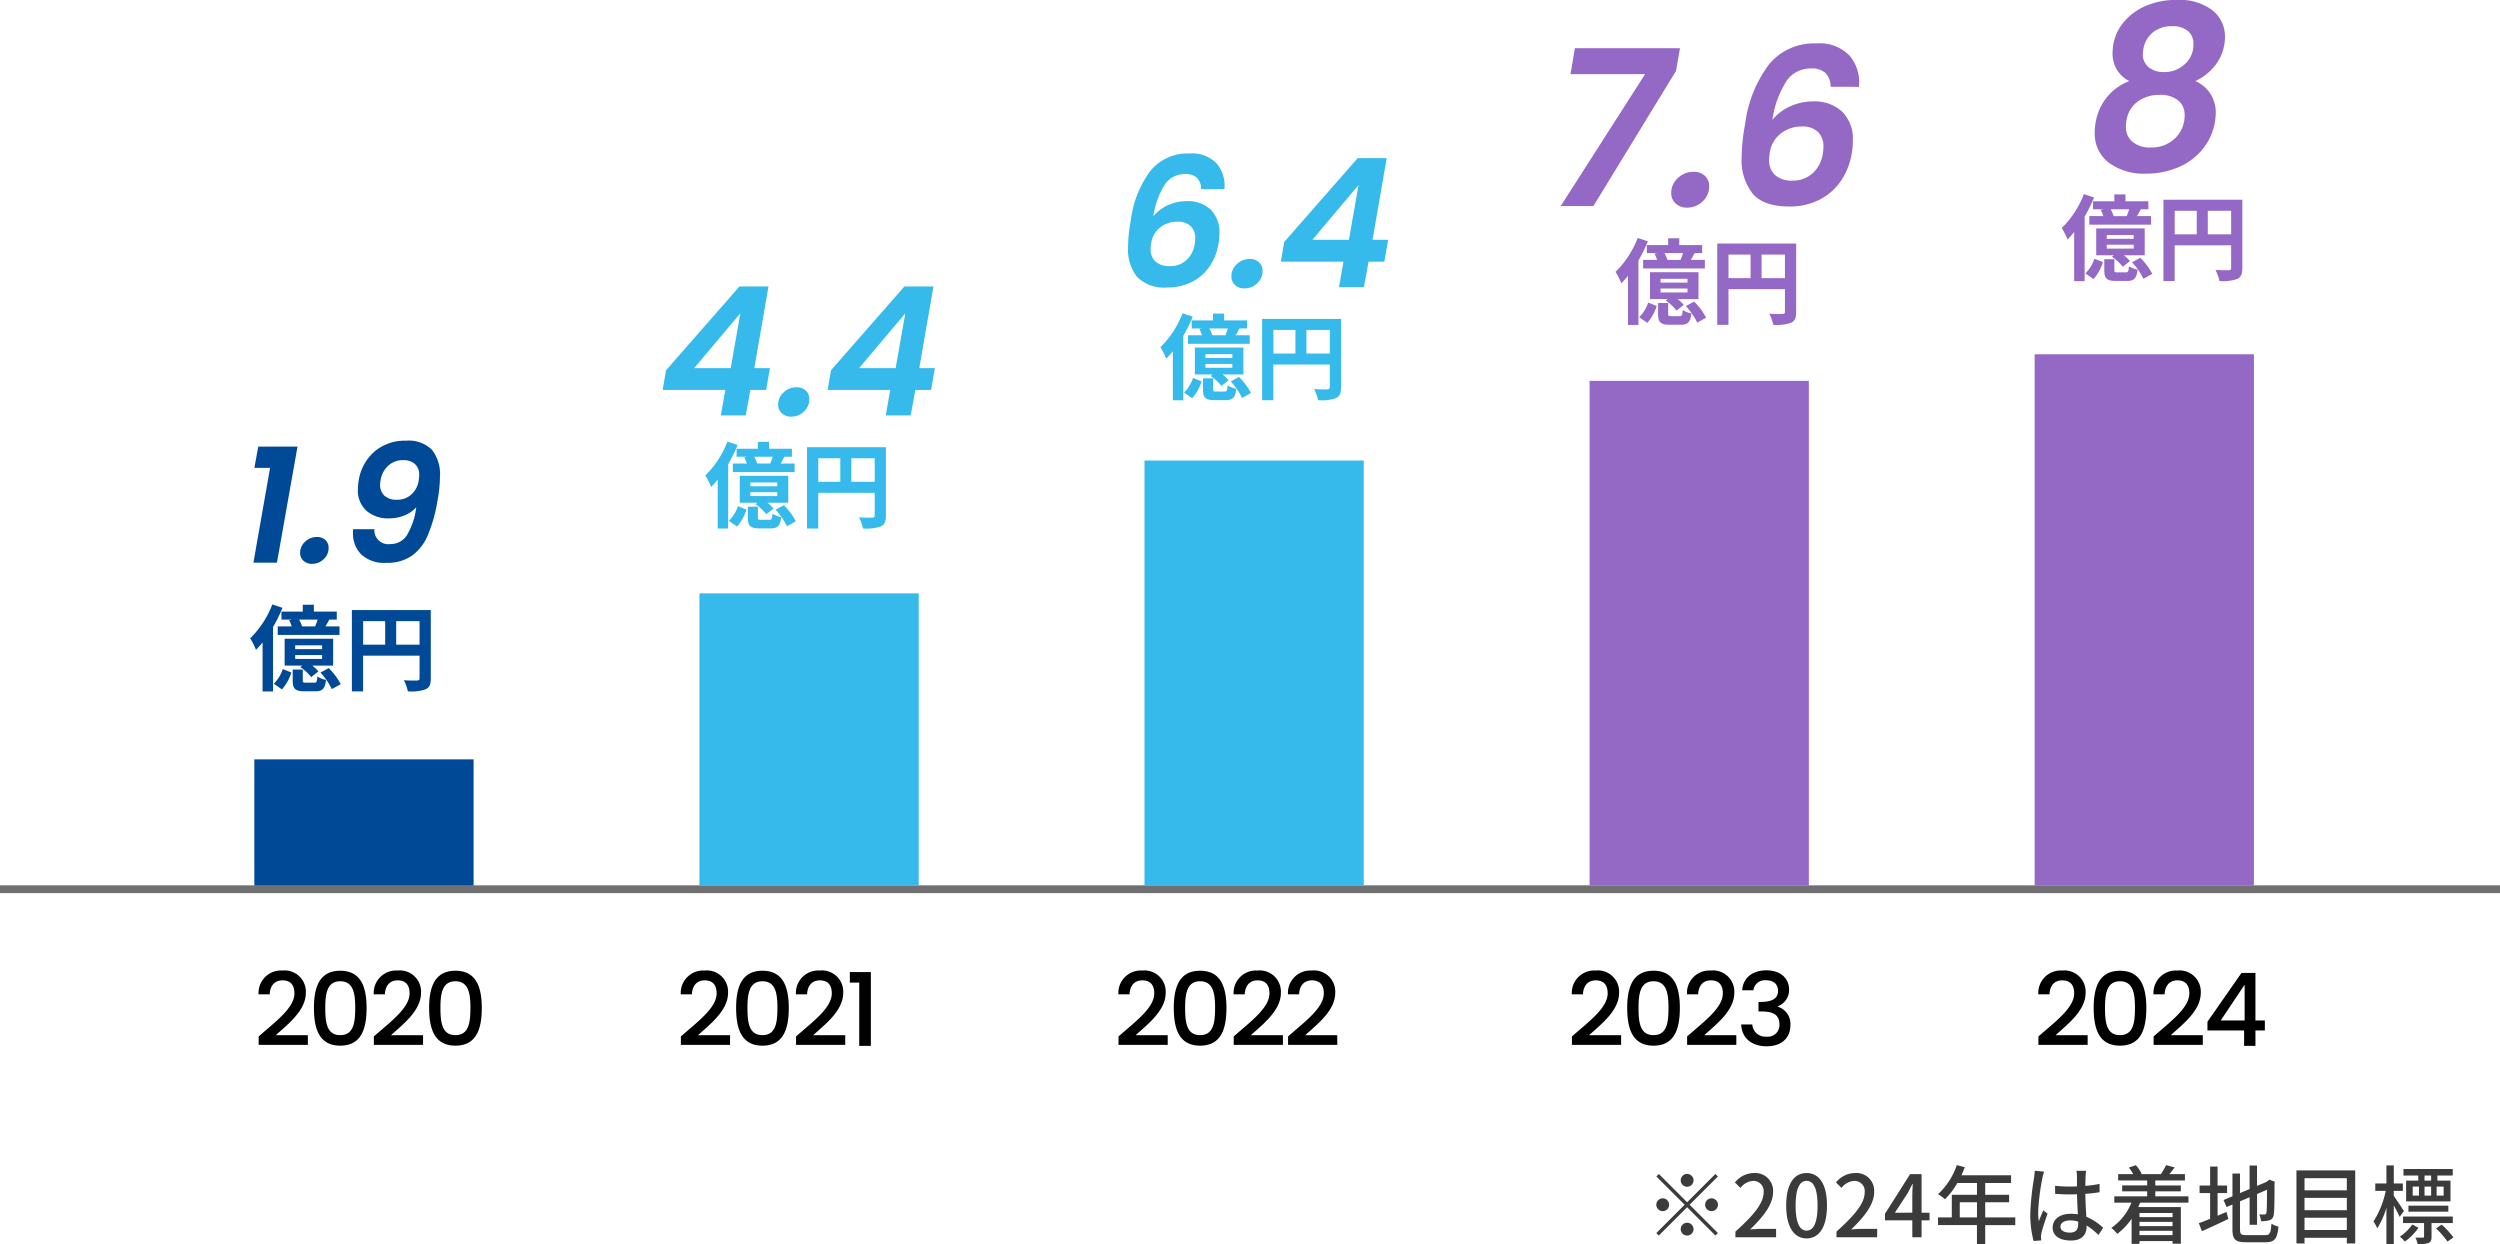
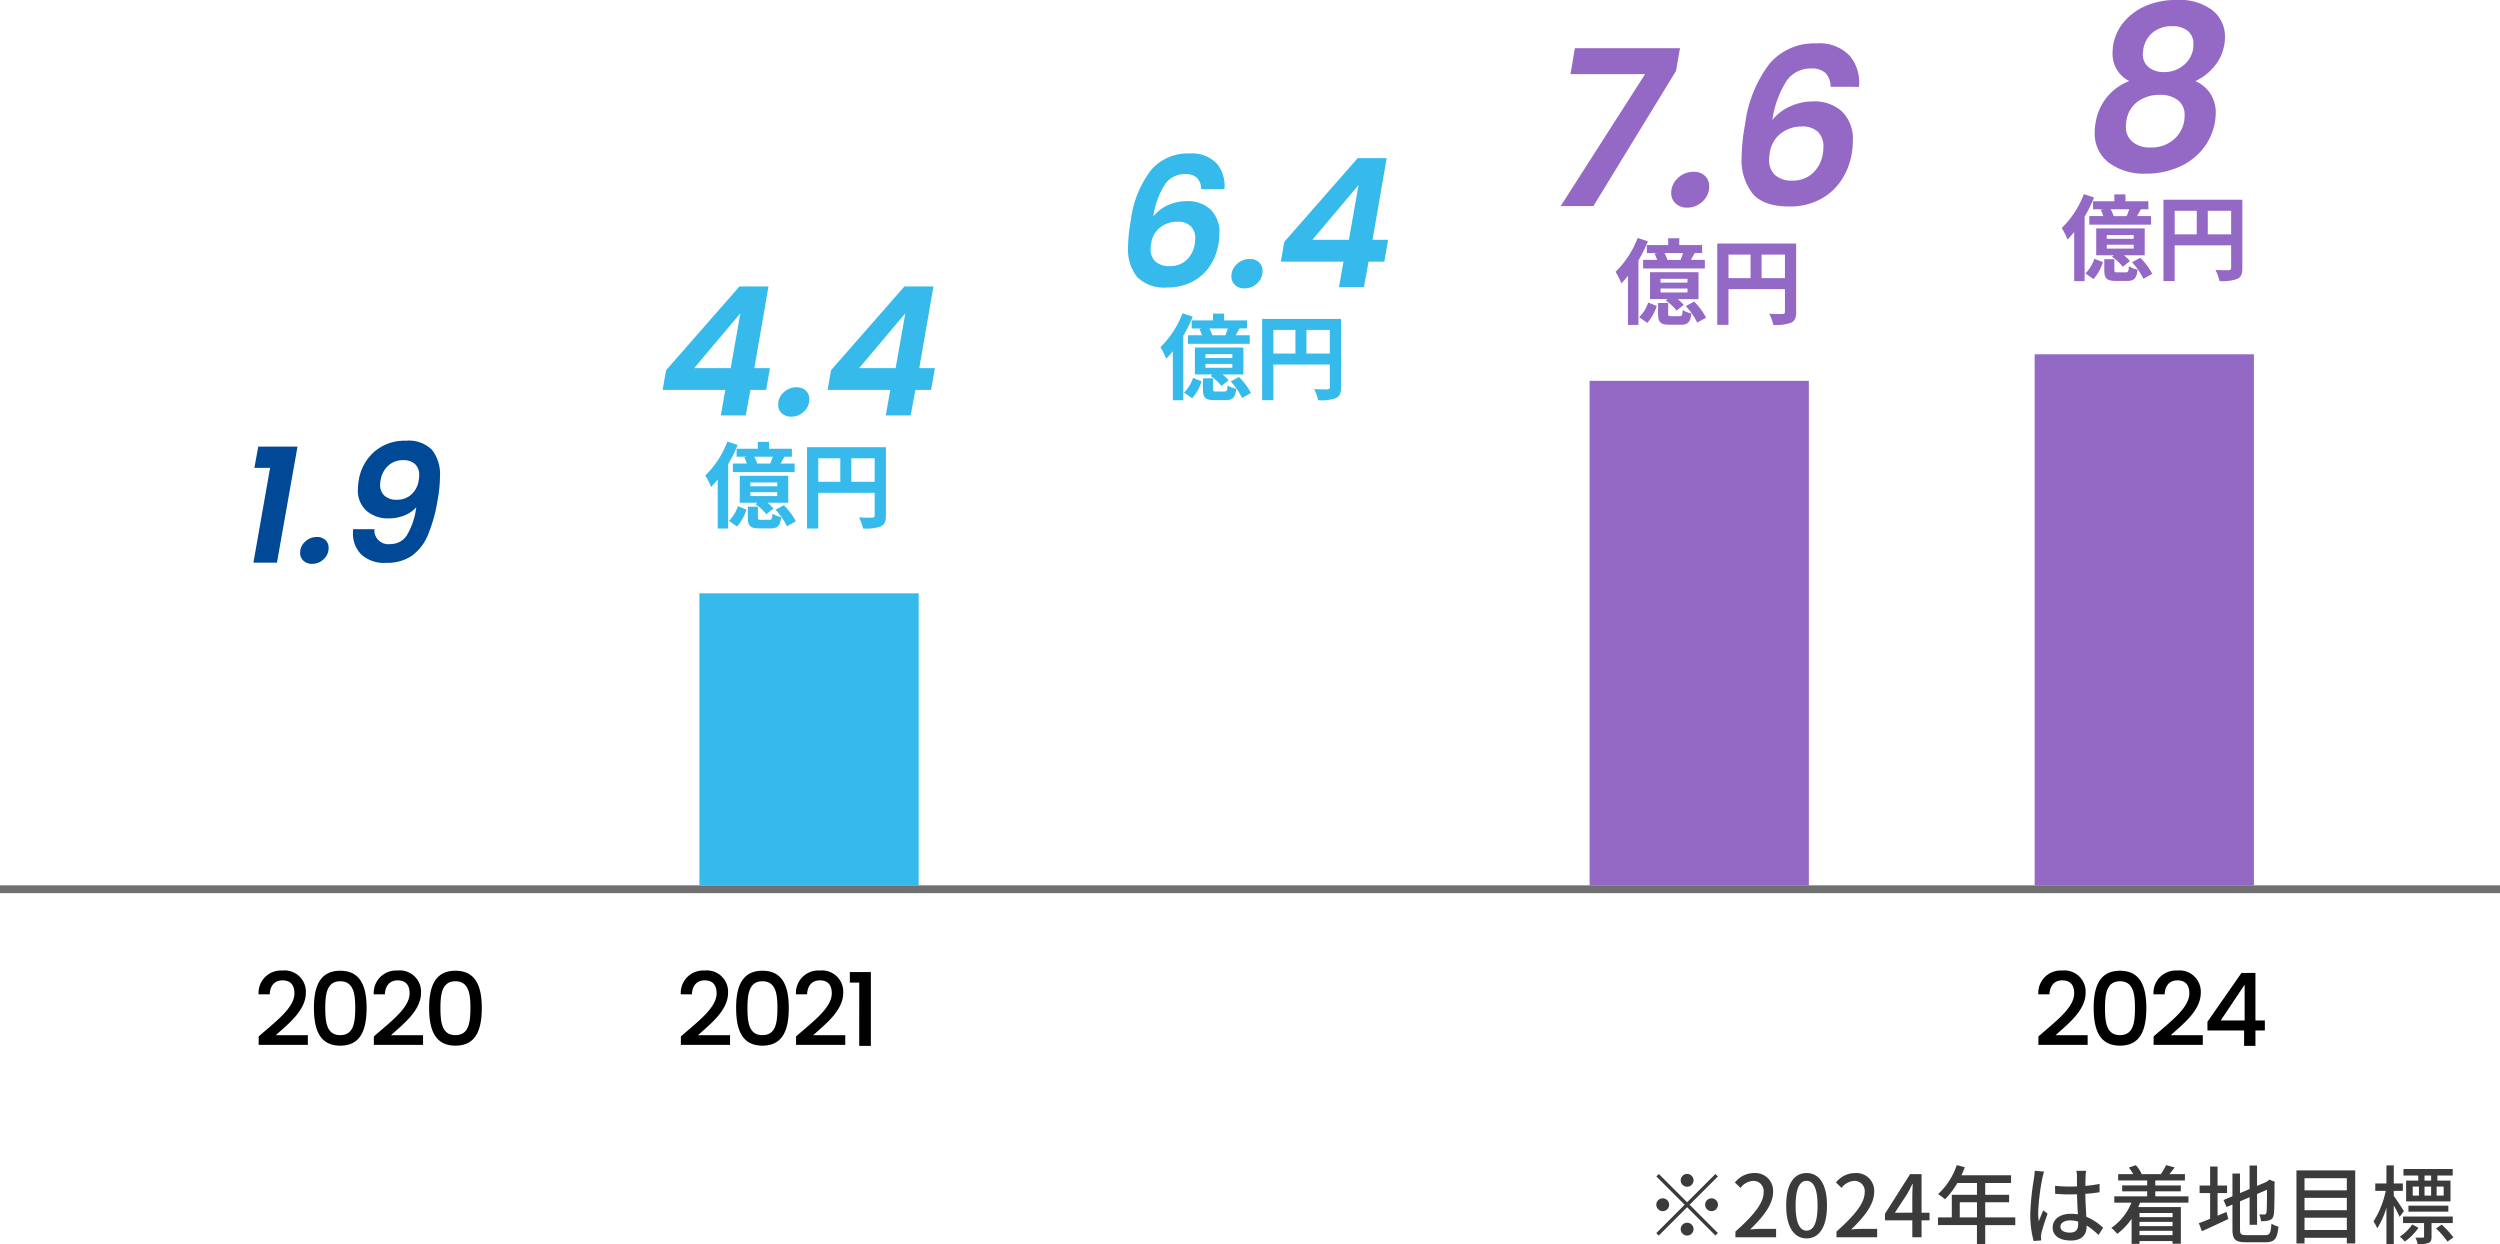
<svg xmlns="http://www.w3.org/2000/svg" width="321.053" height="159.764" viewBox="0 0 321.053 159.764">
  <g id="Group_85907" data-name="Group 85907" transform="translate(17909.871 23380.818)">
    <path id="Path_389311" data-name="Path 389311" d="M-98.78-6.49a.831.831,0,0,0,.825-.825.831.831,0,0,0-.825-.825.831.831,0,0,0-.825.825A.831.831,0,0,0-98.78-6.49Zm0,1.991-3.63-3.63-.319.319,3.63,3.63L-102.74-.539l.319.319,3.641-3.641,3.63,3.63.319-.319-3.63-3.63,3.63-3.63-.319-.319Zm-2.31.319a.831.831,0,0,0-.825-.825.831.831,0,0,0-.825.825.831.831,0,0,0,.825.825A.831.831,0,0,0-101.09-4.18Zm4.62,0a.831.831,0,0,0,.825.825.831.831,0,0,0,.825-.825.831.831,0,0,0-.825-.825A.831.831,0,0,0-96.47-4.18Zm-2.31,2.31a.831.831,0,0,0-.825.825.831.831,0,0,0,.825.825.831.831,0,0,0,.825-.825A.831.831,0,0,0-98.78-1.87Zm6.2,1.87h5.225V-1.078h-2.024c-.4,0-.9.033-1.32.077,1.716-1.639,2.959-3.256,2.959-4.818A2.289,2.289,0,0,0-90.178-8.25a3.143,3.143,0,0,0-2.464,1.21l.715.7a2.2,2.2,0,0,1,1.595-.9,1.315,1.315,0,0,1,1.375,1.485c0,1.331-1.232,2.9-3.619,5.016Zm9.141.143c1.584,0,2.618-1.408,2.618-4.224,0-2.794-1.034-4.169-2.618-4.169s-2.618,1.364-2.618,4.169S-85.019.143-83.435.143Zm0-1c-.825,0-1.408-.88-1.408-3.223,0-2.321.583-3.168,1.408-3.168s1.408.847,1.408,3.168C-82.027-1.738-82.61-.858-83.435-.858ZM-79.6,0h5.225V-1.078H-76.4c-.4,0-.9.033-1.32.077C-76-2.64-74.756-4.257-74.756-5.819A2.289,2.289,0,0,0-77.2-8.25a3.143,3.143,0,0,0-2.464,1.21l.715.7a2.2,2.2,0,0,1,1.595-.9,1.315,1.315,0,0,1,1.375,1.485c0,1.331-1.232,2.9-3.619,5.016Zm7.5-3.157L-70.5-5.6c.231-.418.451-.836.649-1.254h.044c-.022.451-.055,1.133-.055,1.573v2.123ZM-69.861,0h1.188V-2.178h1.023v-.979h-1.023v-4.95h-1.474L-73.37-3.025v.847h3.509Zm6.094-2.552V-4.5h2.211v1.947Zm7.128,0H-60.5V-4.5h3.069v-.957H-60.5V-6.974h3.322v-.99h-6.369c.143-.33.3-.693.429-1.034l-1.034-.275a8.9,8.9,0,0,1-2.4,3.729,8.135,8.135,0,0,1,.891.66,10.008,10.008,0,0,0,1.584-2.09h2.519v1.518H-64.79v2.9h-1.771v.99h5V.869H-60.5V-1.562h3.861Zm5.8,1.177c0-.473.517-.792,1.254-.792a3.545,3.545,0,0,1,1.023.154v.3c0,.693-.253,1.111-1.067,1.111C-50.336-.605-50.842-.858-50.842-1.375Zm3.3-7.161h-1.243a5.413,5.413,0,0,1,.066.7v1.3c-.308.011-.6.022-.913.022a17.909,17.909,0,0,1-1.9-.1l.011,1.034c.638.044,1.243.077,1.881.077.308,0,.616-.011.924-.022.022.858.066,1.8.11,2.574a5.854,5.854,0,0,0-.891-.066c-1.474,0-2.343.748-2.343,1.76,0,1.056.869,1.672,2.354,1.672,1.529,0,2.013-.869,2.013-1.881v-.055A10.459,10.459,0,0,1-45.947-.3l.594-.924A7.257,7.257,0,0,0-47.52-2.64c-.033-.847-.11-1.837-.121-2.937.638-.044,1.254-.121,1.826-.209V-6.853a17.014,17.014,0,0,1-1.826.253c.011-.506.022-.979.033-1.254C-47.6-8.074-47.575-8.316-47.542-8.536Zm-5.4.1-1.2-.11c-.011.286-.055.638-.088.913a33.752,33.752,0,0,0-.484,4.609,12.874,12.874,0,0,0,.429,3.5L-53.306.4c-.011-.132-.022-.3-.033-.407a2.839,2.839,0,0,1,.055-.506c.121-.561.495-1.683.792-2.519l-.55-.429c-.176.407-.418.957-.572,1.408A7.156,7.156,0,0,1-53.7-3.234a29.08,29.08,0,0,1,.539-4.356C-53.119-7.788-53.009-8.239-52.943-8.437Zm16.5,5.313v.539h-4.246v-.539ZM-40.689-.275V-.836h4.246v.561Zm4.246-1.155h-4.246v-.55h4.246ZM-34.4-4.444v-.814h-4.257V-5.9h3.278v-.759h-3.278v-.638h3.806v-.814h-2c.209-.242.451-.55.682-.858l-1.1-.3a7.963,7.963,0,0,1-.66,1.133l.066.022H-40.5l.088-.033a4.026,4.026,0,0,0-.748-1.111l-.9.308a4.63,4.63,0,0,1,.561.836h-1.925v.814H-39.7v.638h-3.212V-5.9H-39.7v.638h-4.224v.814h2.2A7.131,7.131,0,0,1-44.3-1.21a6.249,6.249,0,0,1,.759.77A8.142,8.142,0,0,0-41.7-2.376V.847h1.012V.484h4.246V.825h1.067V-3.883h-5.467l.231-.561Zm3.74-1.232h1.221v-.968h-1.221V-9.086h-.957v2.442h-1.353v.968h1.353v3.3c-.55.231-1.056.429-1.452.561l.4,1.034c.979-.44,2.233-1.012,3.388-1.573l-.231-.9c-.374.154-.77.319-1.144.484Zm3.707,5.4c-.7,0-.825-.121-.825-.737V-4.62l1.232-.528v3.542h.957V-5.555l1.276-.55c0,1.672-.022,2.695-.066,2.915s-.143.264-.286.264c-.11,0-.407,0-.638-.011a3.159,3.159,0,0,1,.231.869,3.39,3.39,0,0,0,1.056-.121c.341-.088.528-.33.583-.792.066-.429.088-1.925.088-3.971l.044-.176-.715-.275-.176.143-.2.154-1.2.506V-9.218h-.957v3.025l-1.232.517V-8.184h-.968v2.915l-1.144.484.385.9.759-.319v3.179c0,1.32.385,1.661,1.738,1.661h2.519c1.2,0,1.507-.5,1.65-2.013a2.955,2.955,0,0,1-.9-.374c-.088,1.2-.2,1.474-.8,1.474Zm7.458-.66V-2.508h5.434V-.935Zm5.434-4.125v1.584h-5.434V-5.06Zm0-2.53v1.562h-5.434V-7.59Zm-6.468-1V.792h1.034V.066h5.434V.792h1.078V-8.591ZM-3.234-7.282h-.847v-.649h.847Zm1.606,1.925h-.9V-6.512h.9ZM-5.6-6.512h.8v1.155h-.8Zm2.365,0v1.155h-.847V-6.512Zm-1.65-.77H-6.446v2.673h5.7V-7.282H-2.431v-.649H-.462v-.836H-6.787v.836h1.9Zm3.861,3.993v-.77H-6.149v.77Zm-5.709-.077c-.176-.3-.99-1.54-1.3-1.947v-.649h1.166v-.946H-8.03V-9.229h-.946v2.321h-1.43v.946h1.342a11.734,11.734,0,0,1-1.573,3.927,5.178,5.178,0,0,1,.484.88A10.262,10.262,0,0,0-8.976-3.8V.858h.946v-4.95c.286.517.6,1.122.748,1.474ZM-5.654-1.65a6.034,6.034,0,0,1-1.6,1.573A3.833,3.833,0,0,1-6.611.55,7.045,7.045,0,0,0-4.862-1.221Zm5.2-.176v-.836H-6.842v.836h2.7V-.1c0,.11-.022.143-.154.143s-.506.011-.957,0a3.193,3.193,0,0,1,.286.825,3.608,3.608,0,0,0,1.4-.143c.319-.132.385-.385.385-.814V-1.826ZM-2.6-1.144A11.9,11.9,0,0,1-1.133.55L-.374.011A11.174,11.174,0,0,0-1.881-1.628Z" transform="translate(-17594.428 -23221.924)" fill="#3b3b3b" />
    <g id="Group_85650" data-name="Group 85650" transform="translate(-17878.928 -23330.557)">
      <path id="Path_389309" data-name="Path 389309" d="M-11.277-12.18l.5-2.73h5.04L-8.379,0H-11.4l2.142-12.18ZM-3.864.147a1.549,1.549,0,0,1-1.113-.4A1.331,1.331,0,0,1-5.4-1.26,1.9,1.9,0,0,1-4.756-2.7a2.128,2.128,0,0,1,1.5-.6,1.536,1.536,0,0,1,1.1.388A1.339,1.339,0,0,1-1.743-1.89a1.914,1.914,0,0,1-.63,1.439A2.092,2.092,0,0,1-3.864.147Zm8-4.452A1.792,1.792,0,0,0,6.2-2.394,2.455,2.455,0,0,0,8.285-3.486,9.134,9.134,0,0,0,9.513-7.119a3.949,3.949,0,0,1-1.523,1.05,5.187,5.187,0,0,1-1.964.378,4.225,4.225,0,0,1-2.909-.977,3.5,3.5,0,0,1-1.1-2.761,7.553,7.553,0,0,1,.105-1.134A6.156,6.156,0,0,1,4.158-14.28,5.978,5.978,0,0,1,8.19-15.666,4.247,4.247,0,0,1,11.529-14.5a5.079,5.079,0,0,1,1.029,3.455,17,17,0,0,1-.315,3.066,19.7,19.7,0,0,1-1.25,4.462A6.15,6.15,0,0,1,8.936-.882a5.566,5.566,0,0,1-3.265.9A4.332,4.332,0,0,1,2.447-1.061,3.78,3.78,0,0,1,1.386-3.822,4.177,4.177,0,0,1,1.407-4.3Zm2.919-3.78a2.654,2.654,0,0,0,1.827-.672,2.985,2.985,0,0,0,.945-1.806,3.876,3.876,0,0,0,.063-.672,1.84,1.84,0,0,0-.546-1.438,2.173,2.173,0,0,0-1.512-.493,2.743,2.743,0,0,0-1.911.7A3.194,3.194,0,0,0,4.935-10.6a3.008,3.008,0,0,0-.063.588A1.861,1.861,0,0,0,5.418-8.61,2.28,2.28,0,0,0,7.056-8.085Z" transform="translate(13 22)" fill="#004996" />
-       <path id="Path_389310" data-name="Path 389310" d="M-5.292-7.308a5.418,5.418,0,0,0-.384-.876H-3.3a7.674,7.674,0,0,1-.324.876ZM-7.944-9.216v1.032h1.368l-.384.072a4.737,4.737,0,0,1,.336.8h-1.8v1.1H-.492v-1.1h-1.8c.156-.264.324-.564.492-.876h.96V-9.216H-3.78v-.876H-5.208v.876Zm5.22,4.824H-6.18v-.492h3.456Zm0,1.26H-6.18v-.5h3.456Zm1.416-2.6H-7.536V-2.28h2.268l-.252.192A6.071,6.071,0,0,1-4.128-.8l.924-.732a5.234,5.234,0,0,0-.78-.744h2.676Zm-7.812-4.4a12.157,12.157,0,0,1-2.844,4.356,8.11,8.11,0,0,1,.744,1.476,11.257,11.257,0,0,0,.852-.96v6.3h1.344v-8.28a17.958,17.958,0,0,0,1.212-2.46ZM-7.884.78A5.963,5.963,0,0,0-6.672-1.392l-1.1-.444A4.682,4.682,0,0,1-8.928.048Zm3.1-.864c-.372,0-.42-.036-.42-.324V-1.776H-6.5V-.4C-6.5.672-6.228,1.02-4.98,1.02h1.392c.888,0,1.236-.3,1.368-1.452A3.344,3.344,0,0,1-3.336-.876c-.048.7-.108.792-.4.792Zm1.848-1.3A8.788,8.788,0,0,1-1.476.744L-.336.108A8.288,8.288,0,0,0-1.872-1.956ZM6.792-4.968V-7.992h3v3.024ZM2.544-7.992H5.376v3.024H2.544Zm8.688-1.416H1.1V1.032h1.44V-3.552H9.792v2.9c0,.2-.084.276-.312.288S8.46-.348,7.776-.4a5.833,5.833,0,0,1,.516,1.428A5.544,5.544,0,0,0,10.56.768c.5-.228.672-.624.672-1.4Z" transform="translate(13.146 37.494)" fill="#004996" />
    </g>
    <g id="Group_85647" data-name="Group 85647" transform="translate(-17825.064 -23351.473)">
      <path id="Path_389307" data-name="Path 389307" d="M-17.71-3.266l.437-2.53,9.43-10.764h3.726L-5.934-6.072h2l-.483,2.806H-6.44L-7.038,0h-3.2l.575-3.266Zm9.982-9.844-5.934,7.038H-8.97ZM-1.2.161A1.7,1.7,0,0,1-2.415-.276a1.458,1.458,0,0,1-.46-1.1,2.08,2.08,0,0,1,.7-1.575A2.331,2.331,0,0,1-.529-3.611a1.682,1.682,0,0,1,1.207.425A1.467,1.467,0,0,1,1.127-2.07,2.1,2.1,0,0,1,.437-.495,2.291,2.291,0,0,1-1.2.161ZM3.473-3.266,3.91-5.8,13.34-16.56h3.726L15.249-6.072h2l-.483,2.806H14.743L14.145,0h-3.2l.575-3.266Zm9.982-9.844L7.521-6.072h4.692Z" transform="translate(18 24)" fill="#35baeb" />
      <path id="Path_389308" data-name="Path 389308" d="M-5.292-7.308a5.418,5.418,0,0,0-.384-.876H-3.3a7.674,7.674,0,0,1-.324.876ZM-7.944-9.216v1.032h1.368l-.384.072a4.737,4.737,0,0,1,.336.8h-1.8v1.1H-.492v-1.1h-1.8c.156-.264.324-.564.492-.876h.96V-9.216H-3.78v-.876H-5.208v.876Zm5.22,4.824H-6.18v-.492h3.456Zm0,1.26H-6.18v-.5h3.456Zm1.416-2.6H-7.536V-2.28h2.268l-.252.192A6.071,6.071,0,0,1-4.128-.8l.924-.732a5.234,5.234,0,0,0-.78-.744h2.676Zm-7.812-4.4a12.157,12.157,0,0,1-2.844,4.356,8.11,8.11,0,0,1,.744,1.476,11.257,11.257,0,0,0,.852-.96v6.3h1.344v-8.28a17.958,17.958,0,0,0,1.212-2.46ZM-7.884.78A5.963,5.963,0,0,0-6.672-1.392l-1.1-.444A4.682,4.682,0,0,1-8.928.048Zm3.1-.864c-.372,0-.42-.036-.42-.324V-1.776H-6.5V-.4C-6.5.672-6.228,1.02-4.98,1.02h1.392c.888,0,1.236-.3,1.368-1.452A3.344,3.344,0,0,1-3.336-.876c-.048.7-.108.792-.4.792Zm1.848-1.3A8.788,8.788,0,0,1-1.476.744L-.336.108A8.288,8.288,0,0,0-1.872-1.956ZM6.792-4.968V-7.992h3v3.024ZM2.544-7.992H5.376v3.024H2.544Zm8.688-1.416H1.1V1.032h1.44V-3.552H9.792v2.9c0,.2-.084.276-.312.288S8.46-.348,7.776-.4a5.833,5.833,0,0,1,.516,1.428A5.544,5.544,0,0,0,10.56.768c.5-.228.672-.624.672-1.4Z" transform="translate(17.73 37.494)" fill="#35baeb" />
    </g>
    <g id="Group_85648" data-name="Group 85648" transform="translate(-17766.617 -23367.947)">
      <path id="Path_389305" data-name="Path 389305" d="M-7-12.581a2.118,2.118,0,0,0-.529-1.449,2.11,2.11,0,0,0-1.541-.483,3.047,3.047,0,0,0-2.553,1.276,10.3,10.3,0,0,0-1.518,4.151,4.993,4.993,0,0,1,1.886-1.437,5.767,5.767,0,0,1,2.392-.517A4.267,4.267,0,0,1-5.785-9.959,4.039,4.039,0,0,1-4.657-6.9a7.09,7.09,0,0,1-.115,1.334,7.205,7.205,0,0,1-1.15,2.909A6.038,6.038,0,0,1-8.188-.667a6.836,6.836,0,0,1-3.163.713,4.912,4.912,0,0,1-3.864-1.334,5.717,5.717,0,0,1-1.173-3.887,19.858,19.858,0,0,1,.368-3.473,13.255,13.255,0,0,1,2.565-6.359A6.168,6.168,0,0,1-8.5-17.158a4.353,4.353,0,0,1,3.519,1.311,4.388,4.388,0,0,1,.966,3.266ZM-10.062-8.4a3.538,3.538,0,0,0-2.174.713,3.112,3.112,0,0,0-1.184,2.07,3.867,3.867,0,0,0-.069.713,2.1,2.1,0,0,0,.632,1.633,2.628,2.628,0,0,0,1.829.575A3.062,3.062,0,0,0-8.912-3.45,3.46,3.46,0,0,0-7.832-5.5a4.245,4.245,0,0,0,.069-.736A2.145,2.145,0,0,0-8.337-7.82,2.343,2.343,0,0,0-10.062-8.4ZM-1.437.161A1.7,1.7,0,0,1-2.656-.276a1.458,1.458,0,0,1-.46-1.1,2.08,2.08,0,0,1,.7-1.575A2.331,2.331,0,0,1-.77-3.611a1.682,1.682,0,0,1,1.207.425A1.467,1.467,0,0,1,.886-2.07,2.1,2.1,0,0,1,.2-.495,2.291,2.291,0,0,1-1.437.161ZM3.232-3.266,3.669-5.8,13.1-16.56h3.726L15.008-6.072h2l-.483,2.806H14.5L13.9,0h-3.2l.575-3.266Zm9.982-9.844L7.28-6.072h4.692Z" transform="translate(18 24)" fill="#35baeb" />
      <path id="Path_389306" data-name="Path 389306" d="M-5.292-7.308a5.418,5.418,0,0,0-.384-.876H-3.3a7.674,7.674,0,0,1-.324.876ZM-7.944-9.216v1.032h1.368l-.384.072a4.737,4.737,0,0,1,.336.8h-1.8v1.1H-.492v-1.1h-1.8c.156-.264.324-.564.492-.876h.96V-9.216H-3.78v-.876H-5.208v.876Zm5.22,4.824H-6.18v-.492h3.456Zm0,1.26H-6.18v-.5h3.456Zm1.416-2.6H-7.536V-2.28h2.268l-.252.192A6.071,6.071,0,0,1-4.128-.8l.924-.732a5.234,5.234,0,0,0-.78-.744h2.676Zm-7.812-4.4a12.157,12.157,0,0,1-2.844,4.356,8.11,8.11,0,0,1,.744,1.476,11.257,11.257,0,0,0,.852-.96v6.3h1.344v-8.28a17.958,17.958,0,0,0,1.212-2.46ZM-7.884.78A5.963,5.963,0,0,0-6.672-1.392l-1.1-.444A4.682,4.682,0,0,1-8.928.048Zm3.1-.864c-.372,0-.42-.036-.42-.324V-1.776H-6.5V-.4C-6.5.672-6.228,1.02-4.98,1.02h1.392c.888,0,1.236-.3,1.368-1.452A3.344,3.344,0,0,1-3.336-.876c-.048.7-.108.792-.4.792Zm1.848-1.3A8.788,8.788,0,0,1-1.476.744L-.336.108A8.288,8.288,0,0,0-1.872-1.956ZM6.792-4.968V-7.992h3v3.024ZM2.544-7.992H5.376v3.024H2.544Zm8.688-1.416H1.1V1.032h1.44V-3.552H9.792v2.9c0,.2-.084.276-.312.288S8.46-.348,7.776-.4a5.833,5.833,0,0,1,.516,1.428A5.544,5.544,0,0,0,10.56.768c.5-.228.672-.624.672-1.4Z" transform="translate(17.73 37.494)" fill="#35baeb" />
    </g>
    <path id="Path_389312" data-name="Path 389312" d="M-4.172-17.36-14.784,0h-4.2L-8.148-16.94h-9.576l.56-3.332h13.5ZM-2.744.2A2.066,2.066,0,0,1-4.228-.336a1.775,1.775,0,0,1-.56-1.344A2.533,2.533,0,0,1-3.934-3.6a2.838,2.838,0,0,1,2-.8,2.048,2.048,0,0,1,1.47.518A1.786,1.786,0,0,1,.084-2.52,2.552,2.552,0,0,1-.756-.6,2.79,2.79,0,0,1-2.744.2ZM15.68-15.316a2.579,2.579,0,0,0-.644-1.764,2.568,2.568,0,0,0-1.876-.588,3.71,3.71,0,0,0-3.108,1.554A12.533,12.533,0,0,0,8.2-11.06a6.079,6.079,0,0,1,2.3-1.75,7.021,7.021,0,0,1,2.912-.63,5.2,5.2,0,0,1,3.752,1.316A4.917,4.917,0,0,1,18.536-8.4a8.631,8.631,0,0,1-.14,1.624A8.772,8.772,0,0,1,17-3.234,7.351,7.351,0,0,1,14.238-.812a8.322,8.322,0,0,1-3.85.868q-3.276,0-4.7-1.624A6.96,6.96,0,0,1,4.256-6.3,24.175,24.175,0,0,1,4.7-10.528,16.137,16.137,0,0,1,7.826-18.27a7.509,7.509,0,0,1,6.034-2.618,5.3,5.3,0,0,1,4.284,1.6,5.342,5.342,0,0,1,1.176,3.976Zm-3.724,5.1a4.307,4.307,0,0,0-2.646.868,3.788,3.788,0,0,0-1.442,2.52,4.708,4.708,0,0,0-.084.868,2.55,2.55,0,0,0,.77,1.988,3.2,3.2,0,0,0,2.226.7A3.728,3.728,0,0,0,13.356-4.2a4.212,4.212,0,0,0,1.316-2.492,5.168,5.168,0,0,0,.084-.9,2.611,2.611,0,0,0-.7-1.932A2.852,2.852,0,0,0,11.956-10.22Z" transform="translate(-17690.461 -23354.354)" fill="#9469c6" />
    <path id="Path_389313" data-name="Path 389313" d="M-5.292-7.308a5.418,5.418,0,0,0-.384-.876H-3.3a7.674,7.674,0,0,1-.324.876ZM-7.944-9.216v1.032h1.368l-.384.072a4.737,4.737,0,0,1,.336.8h-1.8v1.1H-.492v-1.1h-1.8c.156-.264.324-.564.492-.876h.96V-9.216H-3.78v-.876H-5.208v.876Zm5.22,4.824H-6.18v-.492h3.456Zm0,1.26H-6.18v-.5h3.456Zm1.416-2.6H-7.536V-2.28h2.268l-.252.192A6.071,6.071,0,0,1-4.128-.8l.924-.732a5.234,5.234,0,0,0-.78-.744h2.676Zm-7.812-4.4a12.157,12.157,0,0,1-2.844,4.356,8.11,8.11,0,0,1,.744,1.476,11.257,11.257,0,0,0,.852-.96v6.3h1.344v-8.28a17.958,17.958,0,0,0,1.212-2.46ZM-7.884.78A5.963,5.963,0,0,0-6.672-1.392l-1.1-.444A4.682,4.682,0,0,1-8.928.048Zm3.1-.864c-.372,0-.42-.036-.42-.324V-1.776H-6.5V-.4C-6.5.672-6.228,1.02-4.98,1.02h1.392c.888,0,1.236-.3,1.368-1.452A3.344,3.344,0,0,1-3.336-.876c-.048.7-.108.792-.4.792Zm1.848-1.3A8.788,8.788,0,0,1-1.476.744L-.336.108A8.288,8.288,0,0,0-1.872-1.956ZM6.792-4.968V-7.992h3v3.024ZM2.544-7.992H5.376v3.024H2.544Zm8.688-1.416H1.1V1.032h1.44V-3.552H9.792v2.9c0,.2-.084.276-.312.288S8.46-.348,7.776-.4a5.833,5.833,0,0,1,.516,1.428A5.544,5.544,0,0,0,10.56.768c.5-.228.672-.624.672-1.4Z" transform="translate(-17690.438 -23340.131)" fill="#9469c6" />
    <path id="Path_389314" data-name="Path 389314" d="M-3.726-11.426a3.863,3.863,0,0,1-2.146-3.6,6.876,6.876,0,0,1,.087-1.073,6.148,6.148,0,0,1,1.3-2.842,7.475,7.475,0,0,1,2.784-2.1,9.659,9.659,0,0,1,4.06-.8,6.95,6.95,0,0,1,4.625,1.348,4.318,4.318,0,0,1,1.58,3.437,5.5,5.5,0,0,1-.087.957,5.969,5.969,0,0,1-1.29,2.8,6.953,6.953,0,0,1-2.422,1.871A4.47,4.47,0,0,1,6.7-9.788,4.532,4.532,0,0,1,7.38-7.279a9.417,9.417,0,0,1-.116,1.16A7.47,7.47,0,0,1,5.626-2.6,8.13,8.13,0,0,1,2.48-.319a10.478,10.478,0,0,1-4.06.783A7.567,7.567,0,0,1-6.351-.942a4.661,4.661,0,0,1-1.812-3.9,6.518,6.518,0,0,1,.116-1.276A6.986,6.986,0,0,1-6.568-9.4,6.863,6.863,0,0,1-3.726-11.426Zm5.481-7.047a3.794,3.794,0,0,0-2.436.783,3.506,3.506,0,0,0-1.247,2.2,4.709,4.709,0,0,0-.058.58,2.1,2.1,0,0,0,.74,1.7,2.982,2.982,0,0,0,1.986.624A3.8,3.8,0,0,0,3.408-13.6a3.323,3.323,0,0,0,1.1-2.552,2.1,2.1,0,0,0-.725-1.726A3.117,3.117,0,0,0,1.755-18.473ZM.189-9.657a4.681,4.681,0,0,0-2.842.87A3.667,3.667,0,0,0-4.1-6.293a3.518,3.518,0,0,0-.058.725A2.436,2.436,0,0,0-3.32-3.625,3.485,3.485,0,0,0-.972-2.9,4.3,4.3,0,0,0,2.161-4.089,3.966,3.966,0,0,0,3.378-7.047a2.308,2.308,0,0,0-.87-1.929A3.66,3.66,0,0,0,.189-9.657Z" transform="translate(-17632.699 -23358.98)" fill="#9469c6" />
    <path id="Path_389315" data-name="Path 389315" d="M-5.292-7.308a5.418,5.418,0,0,0-.384-.876H-3.3a7.674,7.674,0,0,1-.324.876ZM-7.944-9.216v1.032h1.368l-.384.072a4.737,4.737,0,0,1,.336.8h-1.8v1.1H-.492v-1.1h-1.8c.156-.264.324-.564.492-.876h.96V-9.216H-3.78v-.876H-5.208v.876Zm5.22,4.824H-6.18v-.492h3.456Zm0,1.26H-6.18v-.5h3.456Zm1.416-2.6H-7.536V-2.28h2.268l-.252.192A6.071,6.071,0,0,1-4.128-.8l.924-.732a5.234,5.234,0,0,0-.78-.744h2.676Zm-7.812-4.4a12.157,12.157,0,0,1-2.844,4.356,8.11,8.11,0,0,1,.744,1.476,11.257,11.257,0,0,0,.852-.96v6.3h1.344v-8.28a17.958,17.958,0,0,0,1.212-2.46ZM-7.884.78A5.963,5.963,0,0,0-6.672-1.392l-1.1-.444A4.682,4.682,0,0,1-8.928.048Zm3.1-.864c-.372,0-.42-.036-.42-.324V-1.776H-6.5V-.4C-6.5.672-6.228,1.02-4.98,1.02h1.392c.888,0,1.236-.3,1.368-1.452A3.344,3.344,0,0,1-3.336-.876c-.048.7-.108.792-.4.792Zm1.848-1.3A8.788,8.788,0,0,1-1.476.744L-.336.108A8.288,8.288,0,0,0-1.872-1.956ZM6.792-4.968V-7.992h3v3.024ZM2.544-7.992H5.376v3.024H2.544Zm8.688-1.416H1.1V1.032h1.44V-3.552H9.792v2.9c0,.2-.084.276-.312.288S8.46-.348,7.776-.4a5.833,5.833,0,0,1,.516,1.428A5.544,5.544,0,0,0,10.56.768c.5-.228.672-.624.672-1.4Z" transform="translate(-17633.137 -23345.758)" fill="#9469c6" />
    <path id="Path_389316" data-name="Path 389316" d="M-29.523-.13H-23.2V-1.365h-4.121c1.521-1.391,3.861-3.146,3.861-5.447a2.727,2.727,0,0,0-3.016-2.86,2.875,2.875,0,0,0-3.055,3.055h1.43c.039-1.066.6-1.794,1.638-1.794,1.1,0,1.534.676,1.534,1.664,0,1.859-2.353,3.575-4.589,5.538Zm7.1-4.732c0,2.756.728,4.836,3.38,4.836s3.38-2.08,3.38-4.836c0-2.7-.728-4.784-3.38-4.784S-22.425-7.566-22.425-4.862Zm5.3,0c0,1.859-.195,3.484-1.924,3.484S-20.969-3-20.969-4.862c0-1.768.195-3.432,1.924-3.432S-17.121-6.63-17.121-4.862ZM-14.729-.13h6.318V-1.365h-4.121c1.521-1.391,3.861-3.146,3.861-5.447a2.727,2.727,0,0,0-3.016-2.86,2.875,2.875,0,0,0-3.055,3.055h1.43c.039-1.066.6-1.794,1.638-1.794,1.1,0,1.534.676,1.534,1.664,0,1.859-2.353,3.575-4.589,5.538ZM-3.107,0h1.456V-1.976H-.442V-3.263H-1.651v-6.1H-3.445L-7.813-3.094v1.118h4.706Zm-3-3.263,3.068-4.589v4.589Z" transform="translate(-17618.574 -23246.508)" />
-     <path id="Path_389317" data-name="Path 389317" d="M-28.834-.13h6.318V-1.365h-4.121c1.521-1.391,3.861-3.146,3.861-5.447a2.727,2.727,0,0,0-3.016-2.86,2.875,2.875,0,0,0-3.055,3.055h1.43c.039-1.066.6-1.794,1.638-1.794,1.1,0,1.534.676,1.534,1.664,0,1.859-2.353,3.575-4.589,5.538Zm7.1-4.732c0,2.756.728,4.836,3.38,4.836s3.38-2.08,3.38-4.836c0-2.7-.728-4.784-3.38-4.784S-21.736-7.566-21.736-4.862Zm5.3,0c0,1.859-.195,3.484-1.924,3.484S-20.28-3-20.28-4.862c0-1.768.195-3.432,1.924-3.432S-16.432-6.63-16.432-4.862ZM-14.04-.13h6.318V-1.365h-4.121c1.521-1.391,3.861-3.146,3.861-5.447A2.727,2.727,0,0,0-11-9.672a2.875,2.875,0,0,0-3.055,3.055h1.43c.039-1.066.6-1.794,1.638-1.794,1.1,0,1.534.676,1.534,1.664,0,1.859-2.353,3.575-4.589,5.538Zm7.072-7.007h1.443A1.473,1.473,0,0,1-3.913-8.424c1.014,0,1.547.546,1.547,1.365,0,1.014-.819,1.4-2.158,1.417h-.351V-4.42h.338c1.547,0,2.353.429,2.353,1.677a1.487,1.487,0,0,1-1.651,1.56,1.674,1.674,0,0,1-1.833-1.56H-7.1c.091,1.859,1.482,2.8,3.276,2.8C-1.846.052-.78-1.092-.78-2.6A2.309,2.309,0,0,0-2.405-5.031v-.052A2.213,2.213,0,0,0-.949-7.228c0-1.378-1.027-2.47-2.912-2.47C-5.59-9.7-6.864-8.775-6.968-7.137Z" transform="translate(-17679.168 -23246.508)" />
-     <path id="Path_389318" data-name="Path 389318" d="M-28.613-.13h6.318V-1.365h-4.121c1.521-1.391,3.861-3.146,3.861-5.447a2.727,2.727,0,0,0-3.016-2.86,2.875,2.875,0,0,0-3.055,3.055h1.43c.039-1.066.6-1.794,1.638-1.794,1.1,0,1.534.676,1.534,1.664,0,1.859-2.353,3.575-4.589,5.538Zm7.1-4.732c0,2.756.728,4.836,3.38,4.836s3.38-2.08,3.38-4.836c0-2.7-.728-4.784-3.38-4.784S-21.515-7.566-21.515-4.862Zm5.3,0c0,1.859-.195,3.484-1.924,3.484S-20.059-3-20.059-4.862c0-1.768.195-3.432,1.924-3.432S-16.211-6.63-16.211-4.862ZM-13.819-.13H-7.5V-1.365h-4.121C-10.1-2.756-7.761-4.511-7.761-6.812a2.727,2.727,0,0,0-3.016-2.86,2.875,2.875,0,0,0-3.055,3.055h1.43c.039-1.066.6-1.794,1.638-1.794,1.1,0,1.534.676,1.534,1.664,0,1.859-2.353,3.575-4.589,5.538Zm6.981,0H-.52V-1.365H-4.641C-3.12-2.756-.78-4.511-.78-6.812A2.727,2.727,0,0,0-3.8-9.672,2.875,2.875,0,0,0-6.851-6.617h1.43c.039-1.066.6-1.794,1.638-1.794,1.1,0,1.534.676,1.534,1.664,0,1.859-2.353,3.575-4.589,5.538Z" transform="translate(-17737.617 -23246.508)" />
    <path id="Path_389319" data-name="Path 389319" d="M-25.662-.13h6.318V-1.365h-4.121C-21.944-2.756-19.6-4.511-19.6-6.812a2.727,2.727,0,0,0-3.016-2.86,2.875,2.875,0,0,0-3.055,3.055h1.43c.039-1.066.6-1.794,1.638-1.794,1.1,0,1.534.676,1.534,1.664,0,1.859-2.353,3.575-4.589,5.538Zm7.1-4.732c0,2.756.728,4.836,3.38,4.836s3.38-2.08,3.38-4.836c0-2.7-.728-4.784-3.38-4.784S-18.564-7.566-18.564-4.862Zm5.3,0c0,1.859-.195,3.484-1.924,3.484S-17.108-3-17.108-4.862c0-1.768.195-3.432,1.924-3.432S-13.26-6.63-13.26-4.862ZM-10.868-.13H-4.55V-1.365H-8.671C-7.15-2.756-4.81-4.511-4.81-6.812a2.727,2.727,0,0,0-3.016-2.86,2.875,2.875,0,0,0-3.055,3.055h1.43c.039-1.066.6-1.794,1.638-1.794,1.1,0,1.534.676,1.534,1.664,0,1.859-2.353,3.575-4.589,5.538ZM-2.756,0h1.495V-9.477h-2.7v1.352h1.209Z" transform="translate(-17796.773 -23246.508)" />
    <path id="Path_389320" data-name="Path 389320" d="M-29.445-.13h6.318V-1.365h-4.121c1.521-1.391,3.861-3.146,3.861-5.447A2.727,2.727,0,0,0-26.4-9.672a2.875,2.875,0,0,0-3.055,3.055h1.43c.039-1.066.6-1.794,1.638-1.794,1.1,0,1.534.676,1.534,1.664,0,1.859-2.353,3.575-4.589,5.538Zm7.1-4.732c0,2.756.728,4.836,3.38,4.836s3.38-2.08,3.38-4.836c0-2.7-.728-4.784-3.38-4.784S-22.347-7.566-22.347-4.862Zm5.3,0c0,1.859-.195,3.484-1.924,3.484S-20.891-3-20.891-4.862c0-1.768.195-3.432,1.924-3.432S-17.043-6.63-17.043-4.862ZM-14.651-.13h6.318V-1.365h-4.121c1.521-1.391,3.861-3.146,3.861-5.447a2.727,2.727,0,0,0-3.016-2.86,2.875,2.875,0,0,0-3.055,3.055h1.43c.039-1.066.6-1.794,1.638-1.794,1.1,0,1.534.676,1.534,1.664,0,1.859-2.353,3.575-4.589,5.538Zm7.1-4.732c0,2.756.728,4.836,3.38,4.836s3.38-2.08,3.38-4.836c0-2.7-.728-4.784-3.38-4.784S-7.553-7.566-7.553-4.862Zm5.3,0c0,1.859-.2,3.484-1.924,3.484S-6.1-3-6.1-4.862c0-1.768.195-3.432,1.924-3.432S-2.249-6.63-2.249-4.862Z" transform="translate(-17847.209 -23246.508)" />
    <path id="Path_389104" data-name="Path 389104" d="M0,0V321.053" transform="translate(-17909.871 -23266.621) rotate(-90)" fill="none" stroke="#707070" stroke-width="1" />
    <g id="Group_85646" data-name="Group 85646" transform="translate(-18462.098 -25789.729)">
      <rect id="Rectangle_19885" data-name="Rectangle 19885" width="28.158" height="68.223" transform="translate(813.521 2454.41)" fill="#9469c6" />
      <rect id="Rectangle_19886" data-name="Rectangle 19886" width="28.158" height="64.811" transform="translate(756.363 2457.82)" fill="#9469c6" />
-       <rect id="Rectangle_19887" data-name="Rectangle 19887" width="28.158" height="54.578" transform="translate(699.205 2468.055)" fill="#35baeb" />
      <rect id="Rectangle_19888" data-name="Rectangle 19888" width="28.158" height="37.522" transform="translate(642.047 2485.109)" fill="#35baeb" />
-       <rect id="Rectangle_19889" data-name="Rectangle 19889" width="28.158" height="16.203" transform="translate(584.889 2506.43)" fill="#004996" />
    </g>
  </g>
</svg>